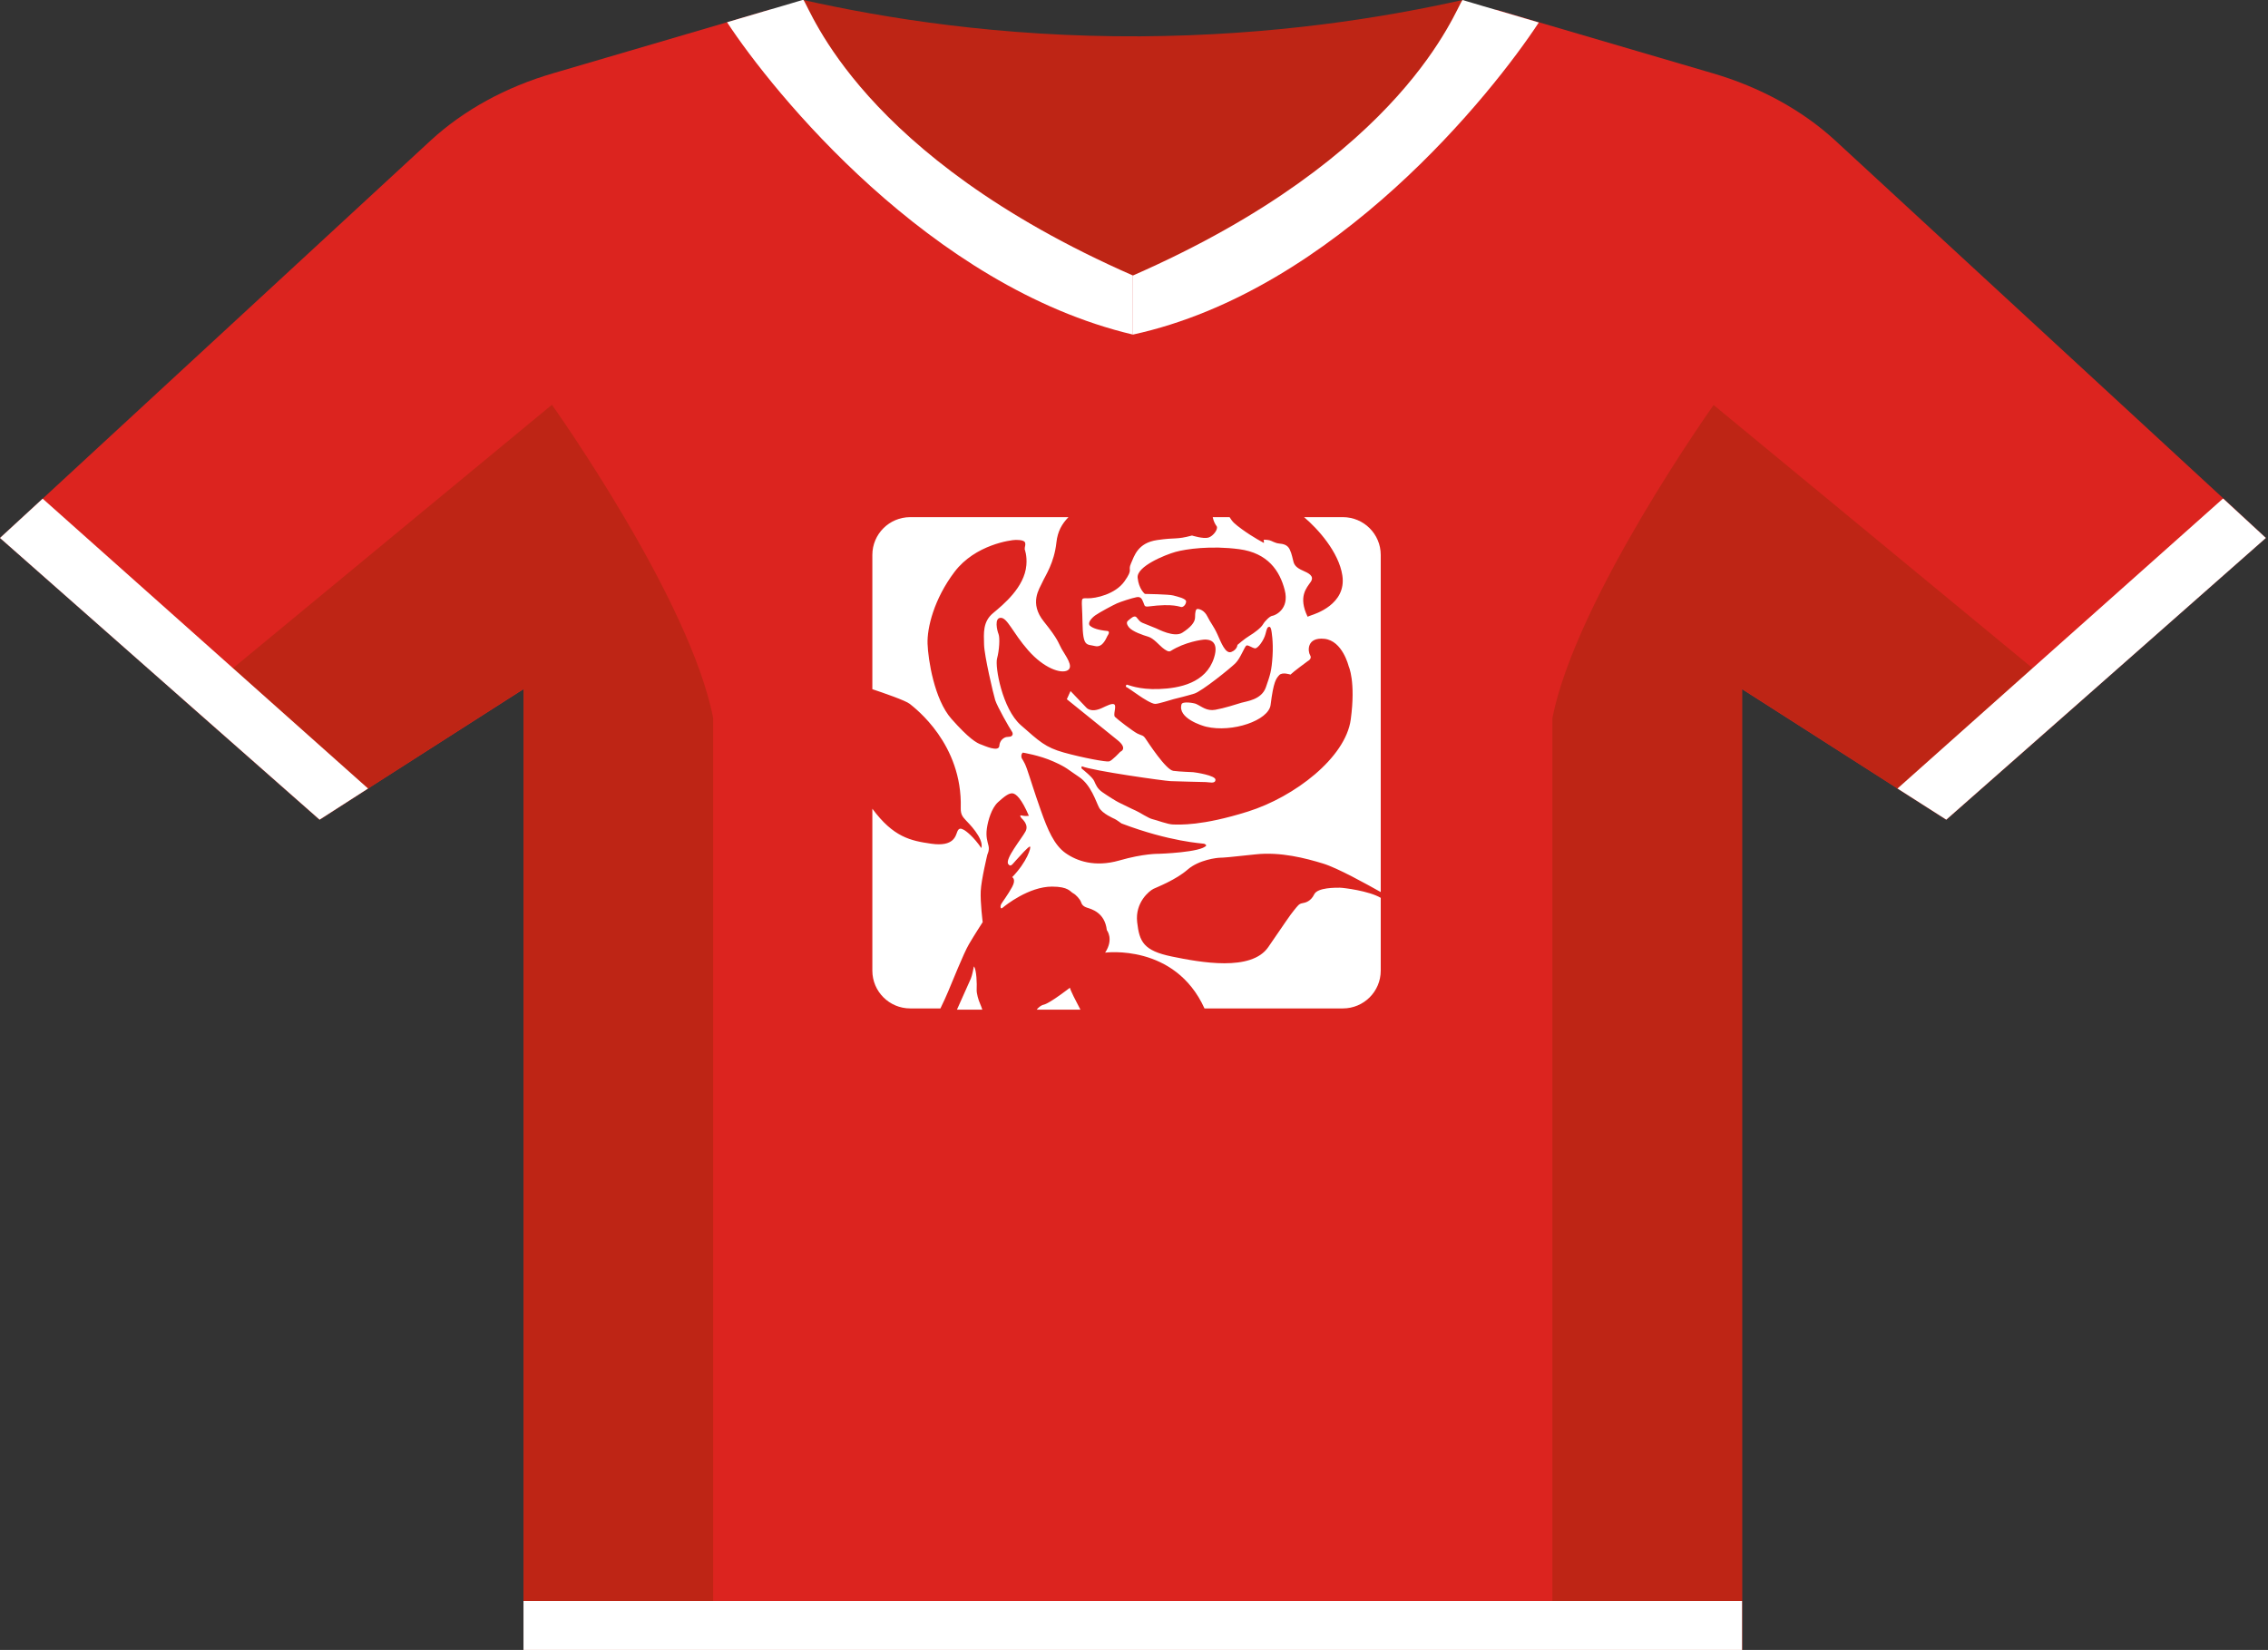
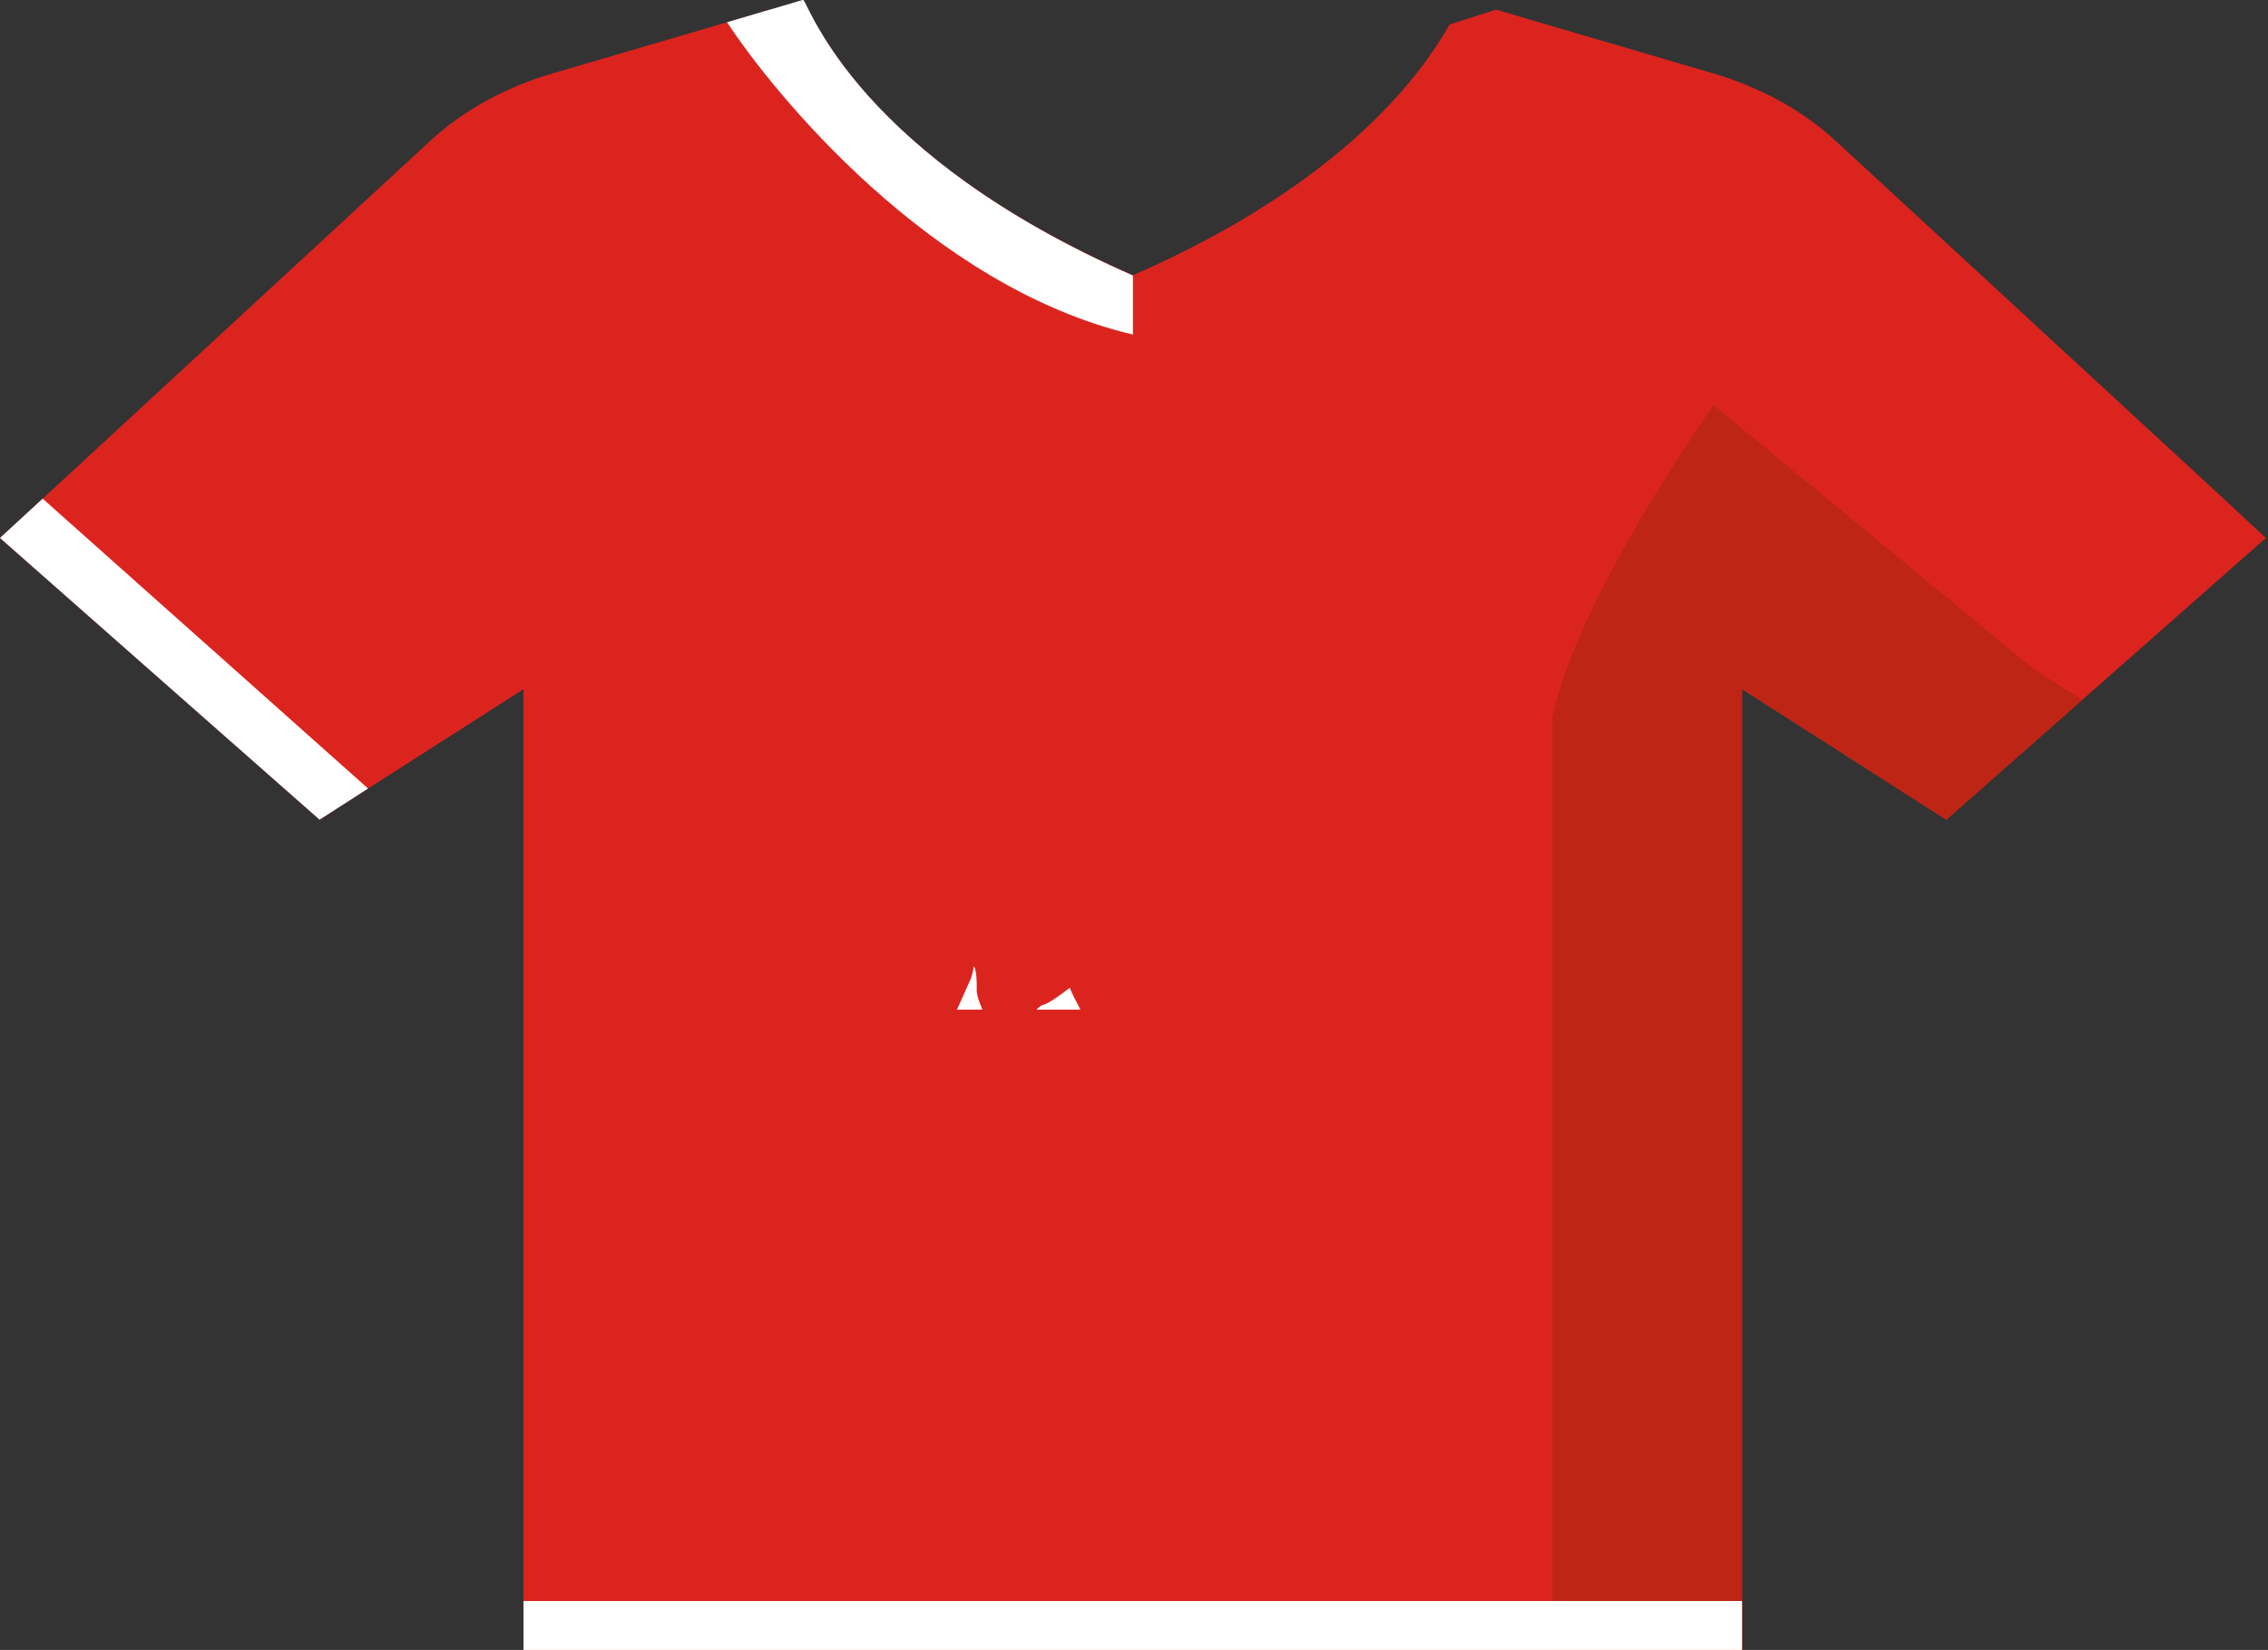
<svg xmlns="http://www.w3.org/2000/svg" width="301" height="219" viewBox="0 0 301 219" fill="none">
  <rect x="0" y="0" width="301" height="219" fill="#333333" stroke="none" />
-   <path d="M106.614 0C117.293 2.394 132.689 4.92 151.301 4.821C169.013 4.723 183.723 2.329 194.102 0C195.131 7.413 196.203 14.792 197.232 22.205L157.563 61.138L109.102 30.569L106.614 0Z" fill="#BE2515" />
  <path d="M228.71 63.532C228.71 66.451 218.16 68.813 205.122 68.813C192.085 68.813 181.535 66.451 181.535 63.532C181.535 60.613 192.085 58.252 205.122 58.252C218.117 58.252 228.71 60.613 228.71 63.532Z" fill="#CBF1F7" />
  <path d="M300.716 71.404L276.357 92.887L258.302 108.795L251.826 104.662L231.198 91.477V219.033H69.475V91.477L48.847 104.662L42.414 108.795L24.359 92.887L0 71.404L5.661 66.189L57.21 18.597C61.541 14.628 67.117 11.545 73.464 9.709C81.14 7.445 88.817 5.215 96.493 2.952C98.38 2.394 100.267 1.837 102.154 1.279C104.513 2.034 105.971 2.493 108.33 3.247C111.975 9.676 122.182 24.206 150.358 36.538C178.534 24.206 188.741 9.676 192.386 3.247C194.745 2.493 196.203 2.034 198.562 1.279C200.449 1.837 202.336 2.394 204.223 2.952C211.9 5.215 219.576 7.445 227.253 9.709C233.557 11.545 239.175 14.628 243.507 18.597L295.141 66.222L300.716 71.404Z" fill="#DC241F" />
  <path d="M138.524 133.352C138.133 133.44 137.814 133.732 137.583 134.013H143.391C142.797 132.898 142.08 131.506 141.995 131.103C141.995 131.103 139.336 133.166 138.524 133.352Z" fill="white" />
  <path d="M129.621 131.289C129.658 130.699 129.621 128.708 129.25 128.267C129.25 128.267 129.03 129.483 128.846 129.89C128.721 130.161 127.671 132.511 127.002 134.015H130.371C130.276 133.734 130.157 133.405 130.066 133.206C129.879 132.799 129.583 131.878 129.621 131.289Z" fill="white" />
-   <path d="M174.415 118.71C173.971 119.631 173.271 119.814 172.826 119.888C172.384 119.963 172.235 120.22 171.719 120.847C171.202 121.474 170.574 122.429 168.319 125.711C166.067 128.99 159.305 127.736 155.538 126.964C151.771 126.188 151.214 125.01 150.919 122.395C150.623 119.777 152.546 118.229 153.099 117.971C153.653 117.714 156.092 116.755 157.606 115.431C159.121 114.107 161.56 113.846 161.93 113.846C162.297 113.846 163.295 113.771 166.621 113.402C169.946 113.036 173.308 113.92 175.597 114.622C177.527 115.211 181.392 117.365 183.246 118.405V73.655C183.246 70.888 180.998 68.642 178.22 68.642H173.07C174.911 70.194 177.686 73.286 178.152 76.382C178.736 80.246 174.405 81.533 174.049 81.659C173.695 81.784 173.543 81.862 173.543 81.862C172.252 79.186 173.417 78.024 173.95 77.242C174.48 76.46 173.695 76.08 172.884 75.725C172.075 75.372 171.797 75.02 171.671 74.59C171.542 74.16 171.467 73.553 171.165 72.924C170.859 72.29 170.279 72.192 169.745 72.141C169.215 72.09 168.784 71.785 168.478 71.711C168.176 71.636 167.721 71.636 167.721 71.636L167.745 72.067C167.745 72.067 166.278 71.308 164.858 70.271C163.849 69.533 163.584 69.293 163.183 68.642H160.948C161.071 69.235 161.275 69.577 161.465 69.841C161.719 70.197 161.033 71.155 160.378 71.355C159.719 71.558 158.197 71.081 158.197 71.081C156.047 71.66 156.122 71.308 153.565 71.684C151.007 72.063 150.552 73.757 150.097 74.79C149.638 75.826 150.45 75.447 149.234 77.164C148.018 78.881 145.41 79.44 144.347 79.413C143.283 79.389 143.613 79.261 143.664 82.594C143.715 85.926 144.194 85.472 145.311 85.75C146.425 86.028 146.853 84.538 147.033 84.311C147.21 84.084 147.234 83.779 146.982 83.755C145.746 83.633 145.005 83.376 144.652 83.047C144.299 82.719 144.805 82.065 145.386 81.659C145.967 81.256 147.716 80.321 148.222 80.094C148.728 79.867 150.199 79.389 150.858 79.261C151.516 79.135 151.615 79.715 151.768 80.019C151.9 80.284 151.819 80.575 152.4 80.5C155.85 80.05 156.604 80.599 156.832 80.575C157.06 80.548 157.365 80.297 157.416 79.867C157.464 79.44 156.251 79.186 155.694 79.034C155.137 78.881 151.944 78.831 151.944 78.831C151.944 78.831 151.136 78.201 150.983 76.686C150.83 75.172 154.655 73.631 156.02 73.252C157.389 72.873 160.707 72.392 164.477 72.896C168.254 73.401 169.847 75.752 170.506 78.329C171.165 80.903 169.165 81.71 168.859 81.737C168.557 81.76 167.898 82.394 167.619 82.871C167.341 83.352 166.454 84.009 165.822 84.389C165.187 84.765 164.226 85.601 164.226 85.601C164.226 85.601 164.202 86.231 163.414 86.536C162.63 86.838 162.049 85.246 161.567 84.186C161.088 83.125 160.656 82.668 160.249 81.838C159.845 81.005 159.186 80.826 158.934 80.826C158.68 80.826 158.605 81.256 158.605 81.936C158.605 82.621 157.973 83.301 156.907 83.982C155.844 84.666 153.69 83.505 153.439 83.403C153.184 83.301 151.972 82.82 151.615 82.668C151.262 82.519 151.133 82.292 150.83 81.936C150.525 81.584 149.971 82.191 149.791 82.316C149.614 82.445 149.363 82.668 149.818 83.251C150.273 83.83 151.717 84.311 152.4 84.514C153.086 84.714 153.843 85.625 154.251 85.954C154.655 86.282 155.086 86.587 155.365 86.407C157.246 85.212 159.542 84.89 159.919 84.89C160.3 84.89 161.896 84.917 161.112 87.342C160.035 90.672 156.526 91.356 153.819 91.457C151.109 91.559 149.716 90.878 149.564 90.878C149.414 90.878 149.387 91.18 149.462 91.18C149.54 91.18 150.426 91.813 151.085 92.267C151.741 92.721 152.855 93.429 153.313 93.429C153.768 93.429 155.263 92.924 155.769 92.795C156.275 92.67 157.515 92.369 158.503 92.064C159.491 91.762 163.289 88.707 163.971 88.023C164.657 87.342 165.187 85.75 165.442 85.676C165.693 85.601 166.176 86.004 166.556 86.055C166.936 86.103 167.745 84.968 167.949 84.158C168.152 83.352 168.203 83.251 168.431 83.2C168.658 83.149 168.733 83.704 168.733 83.704C168.733 83.704 169.012 85.12 168.886 87.088C168.76 89.059 168.58 89.564 168 91.231C167.415 92.897 165.418 93.073 164.759 93.276C164.1 93.48 162.453 94.008 161.288 94.211C160.123 94.411 159.515 93.781 158.731 93.429C158.452 93.303 156.934 93.049 156.808 93.48C156.261 95.326 159.542 96.332 160.072 96.457C163.547 97.283 168.38 95.624 168.631 93.554C169.015 90.435 169.365 90.069 169.773 89.615C170.177 89.161 171.267 89.54 171.267 89.54C171.671 89.134 173.57 87.745 173.57 87.745C173.57 87.745 174.178 87.444 173.872 86.963C173.57 86.485 173.366 84.541 175.774 84.792C178.179 85.046 178.987 88.426 178.987 88.426C178.987 88.426 179.952 90.424 179.266 95.498C178.583 100.572 171.797 105.778 165.619 107.719C159.44 109.663 156.502 109.439 155.742 109.439C154.984 109.439 153.463 108.833 152.957 108.732C152.451 108.63 151.16 107.77 150.728 107.593C150.297 107.417 148.806 106.659 148.477 106.51C148.147 106.357 146.982 105.626 146.299 105.145C145.613 104.667 145.437 104.159 145.209 103.654C144.982 103.15 143.742 102.167 143.589 102.039C143.436 101.913 143.589 101.71 143.589 101.71C145.005 102.316 154.577 103.654 155.338 103.681C156.098 103.705 159.566 103.807 160.021 103.807C160.476 103.807 161.288 104.084 161.312 103.502C161.339 102.923 158.656 102.52 158.35 102.493C158.048 102.469 156.706 102.442 155.718 102.316C154.73 102.191 152.349 98.503 152.019 98.025C151.693 97.544 151.564 97.669 150.956 97.368C150.348 97.063 148.222 95.424 147.967 95.143C147.716 94.868 148.171 93.808 147.92 93.53C147.665 93.249 146.853 93.703 146.215 93.991C144.703 94.672 144.146 93.893 144.146 93.893L142.078 91.728L141.585 92.809C141.585 92.809 146.806 97.036 148.283 98.215C149.764 99.393 148.677 99.786 148.677 99.786C148.677 99.786 147.594 100.965 147.2 101.063C146.806 101.161 143.654 100.572 141.191 99.885C138.729 99.197 137.941 98.411 135.478 96.25C133.016 94.089 132.031 88.49 132.326 87.406C132.622 86.326 132.72 84.656 132.523 84.165C132.326 83.674 131.932 82.004 132.819 82.004C133.705 82.004 134.395 83.969 136.463 86.326C138.532 88.683 140.797 89.469 141.684 88.978C142.57 88.487 141.388 87.014 140.896 86.13C140.403 85.246 140.502 84.951 138.532 82.495C136.562 80.04 137.941 78.173 138.335 77.289C138.729 76.405 139.911 74.736 140.206 71.982C140.366 70.512 140.947 69.519 141.803 68.642H120.802C118.024 68.642 115.775 70.888 115.775 73.655V91.478C117.148 91.935 120.198 92.982 120.744 93.429C121.454 94.008 127.745 98.746 127.507 107.241C127.483 108.149 127.792 108.444 128.19 108.884C128.417 109.135 130.621 111.258 130.241 112.569C129.229 111.079 128.217 110.296 127.911 110.144C127.609 109.991 127.279 109.815 127.052 110.374C126.824 110.926 126.62 112.42 123.608 111.99C120.846 111.594 118.571 111.126 115.775 107.343V128.837C115.775 131.604 118.024 133.85 120.802 133.85H124.81C125.252 132.952 125.503 132.373 125.836 131.604C126.315 130.5 127.867 126.558 128.607 125.304C129.344 124.051 130.418 122.395 130.418 122.395C130.418 122.395 130.085 119.777 130.159 118.266C130.231 116.755 131.046 113.402 131.046 113.402C131.046 113.402 131.341 112.854 131.192 112.261C131.046 111.671 130.822 111.048 130.971 109.978C131.117 108.911 131.6 107.251 132.449 106.479C133.298 105.707 133.889 105.263 134.368 105.3C134.85 105.338 135.587 106.035 136.548 108.284C136.548 108.284 136.032 108.356 135.624 108.247C135.22 108.135 135.478 108.467 135.553 108.579C135.624 108.687 136.586 109.426 136.107 110.347C135.624 111.268 133.322 114.039 133.814 114.693C134.147 115.136 134.334 114.73 134.85 114.178C135.366 113.626 136.511 112.298 136.698 112.373C136.881 112.447 136.327 114.364 134.334 116.427C134.334 116.427 134.887 116.684 134.334 117.714C133.78 118.747 132.965 119.814 132.856 120.034C132.744 120.258 132.744 120.773 133.077 120.478C133.41 120.183 136.548 117.68 139.615 117.68C141.833 117.68 142.02 118.361 142.424 118.564C142.791 118.747 143.348 119.374 143.457 119.706C143.569 120.034 143.715 120.292 144.268 120.478C144.825 120.661 146.636 121.104 146.894 123.462C146.894 123.462 147.855 124.641 146.67 126.446C146.67 126.446 155.928 125.203 159.855 133.85H178.22C180.998 133.85 183.246 131.604 183.246 128.837V119.17C181.677 118.246 178.281 117.826 177.815 117.826C177.258 117.826 174.86 117.789 174.415 118.71ZM134.076 97.774C133.78 97.849 133.44 97.707 132.975 98.171C132.826 98.316 132.642 98.641 132.632 98.963C132.605 99.922 130.526 98.926 130.268 98.845C129.606 98.638 128.57 98.005 126.281 95.427C123.988 92.846 123.176 87.542 123.102 85.442C123.027 83.342 123.951 79.511 126.685 75.901C129.419 72.29 134.184 71.663 134.813 71.663C135.441 71.663 136.032 71.738 136.069 72.107C136.107 72.476 135.995 72.476 135.995 72.917C135.995 72.917 136.327 73.726 136.215 75.017C135.964 77.96 133.152 80.25 131.783 81.391C130.418 82.533 130.564 84.043 130.601 85.554C130.638 87.061 131.82 92.074 132.078 92.921C132.337 93.767 134.008 96.687 134.269 97.056C134.527 97.425 134.368 97.7 134.076 97.774ZM141.409 113.226C139.914 112.166 139.055 110.171 138.145 107.593C137.231 105.019 136.701 103.224 136.293 102.066C135.889 100.904 135.611 100.802 135.56 100.498C135.509 100.196 135.611 100.02 135.736 99.895C135.736 99.895 137.965 100.247 139.816 101.08C141.663 101.913 141.612 102.066 143.205 103.126C144.802 104.186 145.437 106.381 145.865 107.19C146.296 108 147.77 108.616 147.974 108.718C148.178 108.816 148.84 109.297 148.84 109.297C155.273 111.746 159.59 111.939 159.794 111.99C159.997 112.037 160.096 112.217 160.096 112.217C159.488 113.148 153.765 113.328 153.765 113.328C153.765 113.328 151.792 113.277 148.551 114.212C145.308 115.143 142.903 114.286 141.409 113.226Z" fill="white" />
  <path d="M150.357 36.571V44.41C123.425 38.047 102.582 12.234 96.492 2.952C98.122 2.46 99.751 2.001 101.381 1.509C103.097 1.017 104.855 0.492 106.613 -0.033C107.6 1.213 114.161 20.696 150.357 36.571Z" fill="white" />
-   <path d="M94.648 95.314V219.033H69.474V91.477L68.831 91.838L48.846 104.662L42.413 108.795L24.358 92.887L30.92 88.689L73.248 53.725C73.248 53.725 91.561 79.407 94.648 95.314Z" fill="#BE2515" />
-   <path d="M150.358 36.571V44.41C177.291 38.539 198.133 12.267 204.223 2.985C202.594 2.493 200.964 2.034 199.334 1.542C197.619 1.05 195.86 0.525 194.102 0C193.116 1.214 186.554 20.696 150.358 36.571Z" fill="white" />
  <path d="M276.357 92.887L258.302 108.795L251.827 104.662L231.842 91.838L231.198 91.444V219H206.024V95.314C209.155 79.44 227.425 53.758 227.425 53.758L269.753 88.689L276.357 92.887Z" fill="#BE2515" />
  <path d="M231.198 212.506H69.475V219H231.198V212.506Z" fill="white" />
  <path d="M48.847 104.662L42.414 108.795L24.359 92.887L0 71.404L5.661 66.189L30.921 88.689L48.847 104.662Z" fill="white" />
-   <path d="M300.717 71.404L276.358 92.887L258.303 108.795L251.827 104.662L269.753 88.689L295.013 66.189L295.099 66.222L300.717 71.404Z" fill="white" />
</svg>